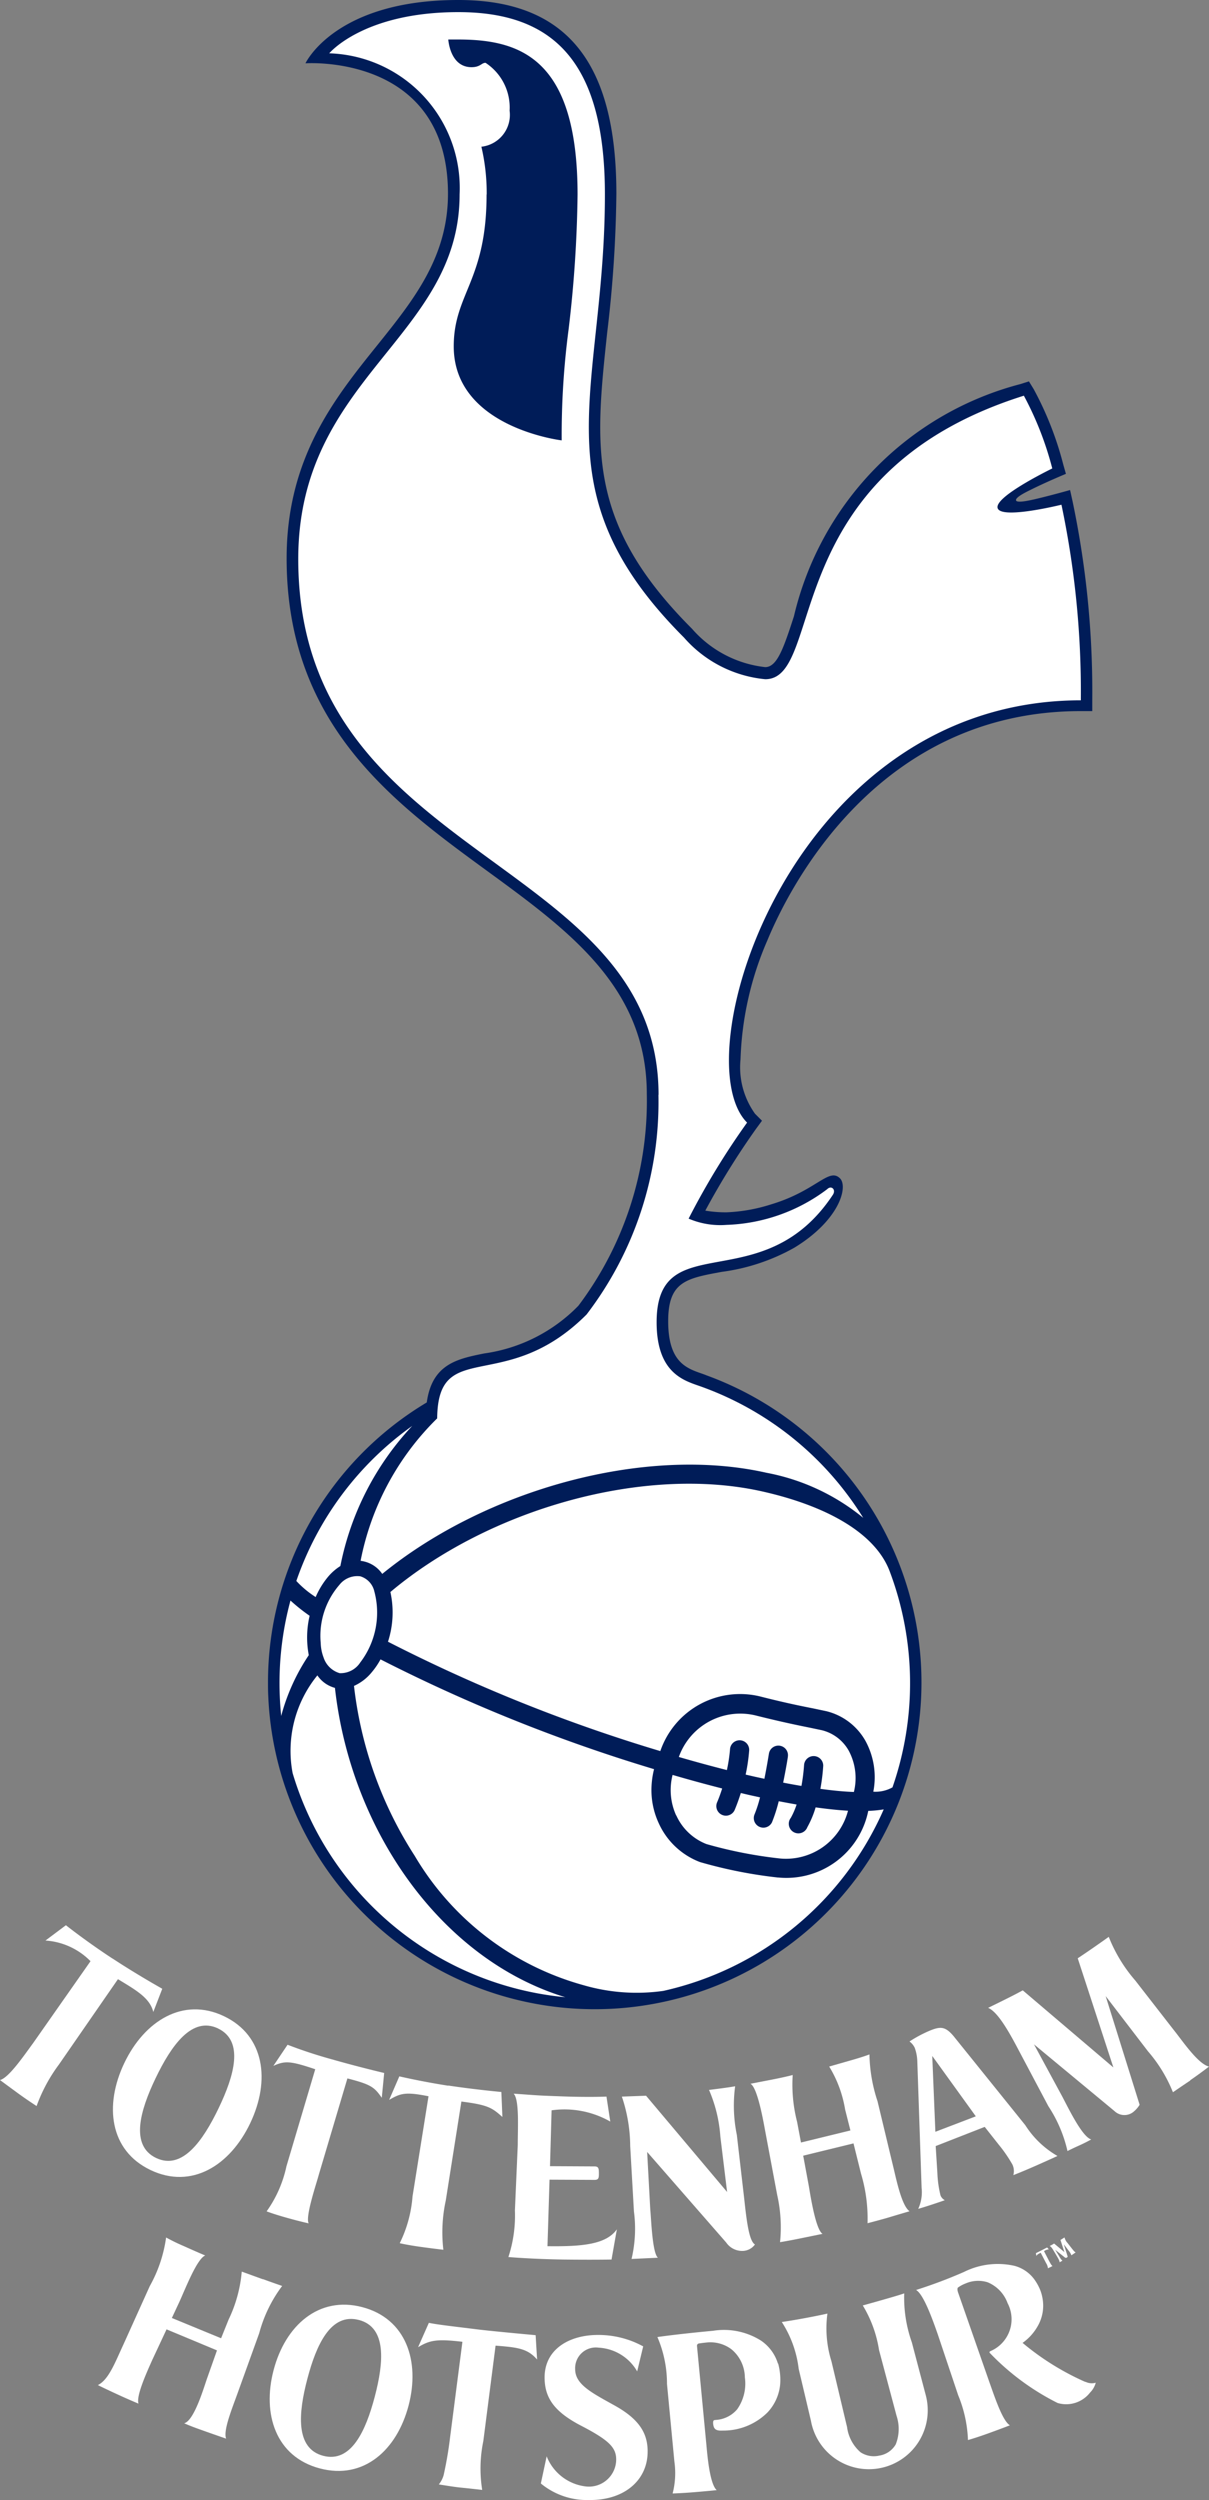
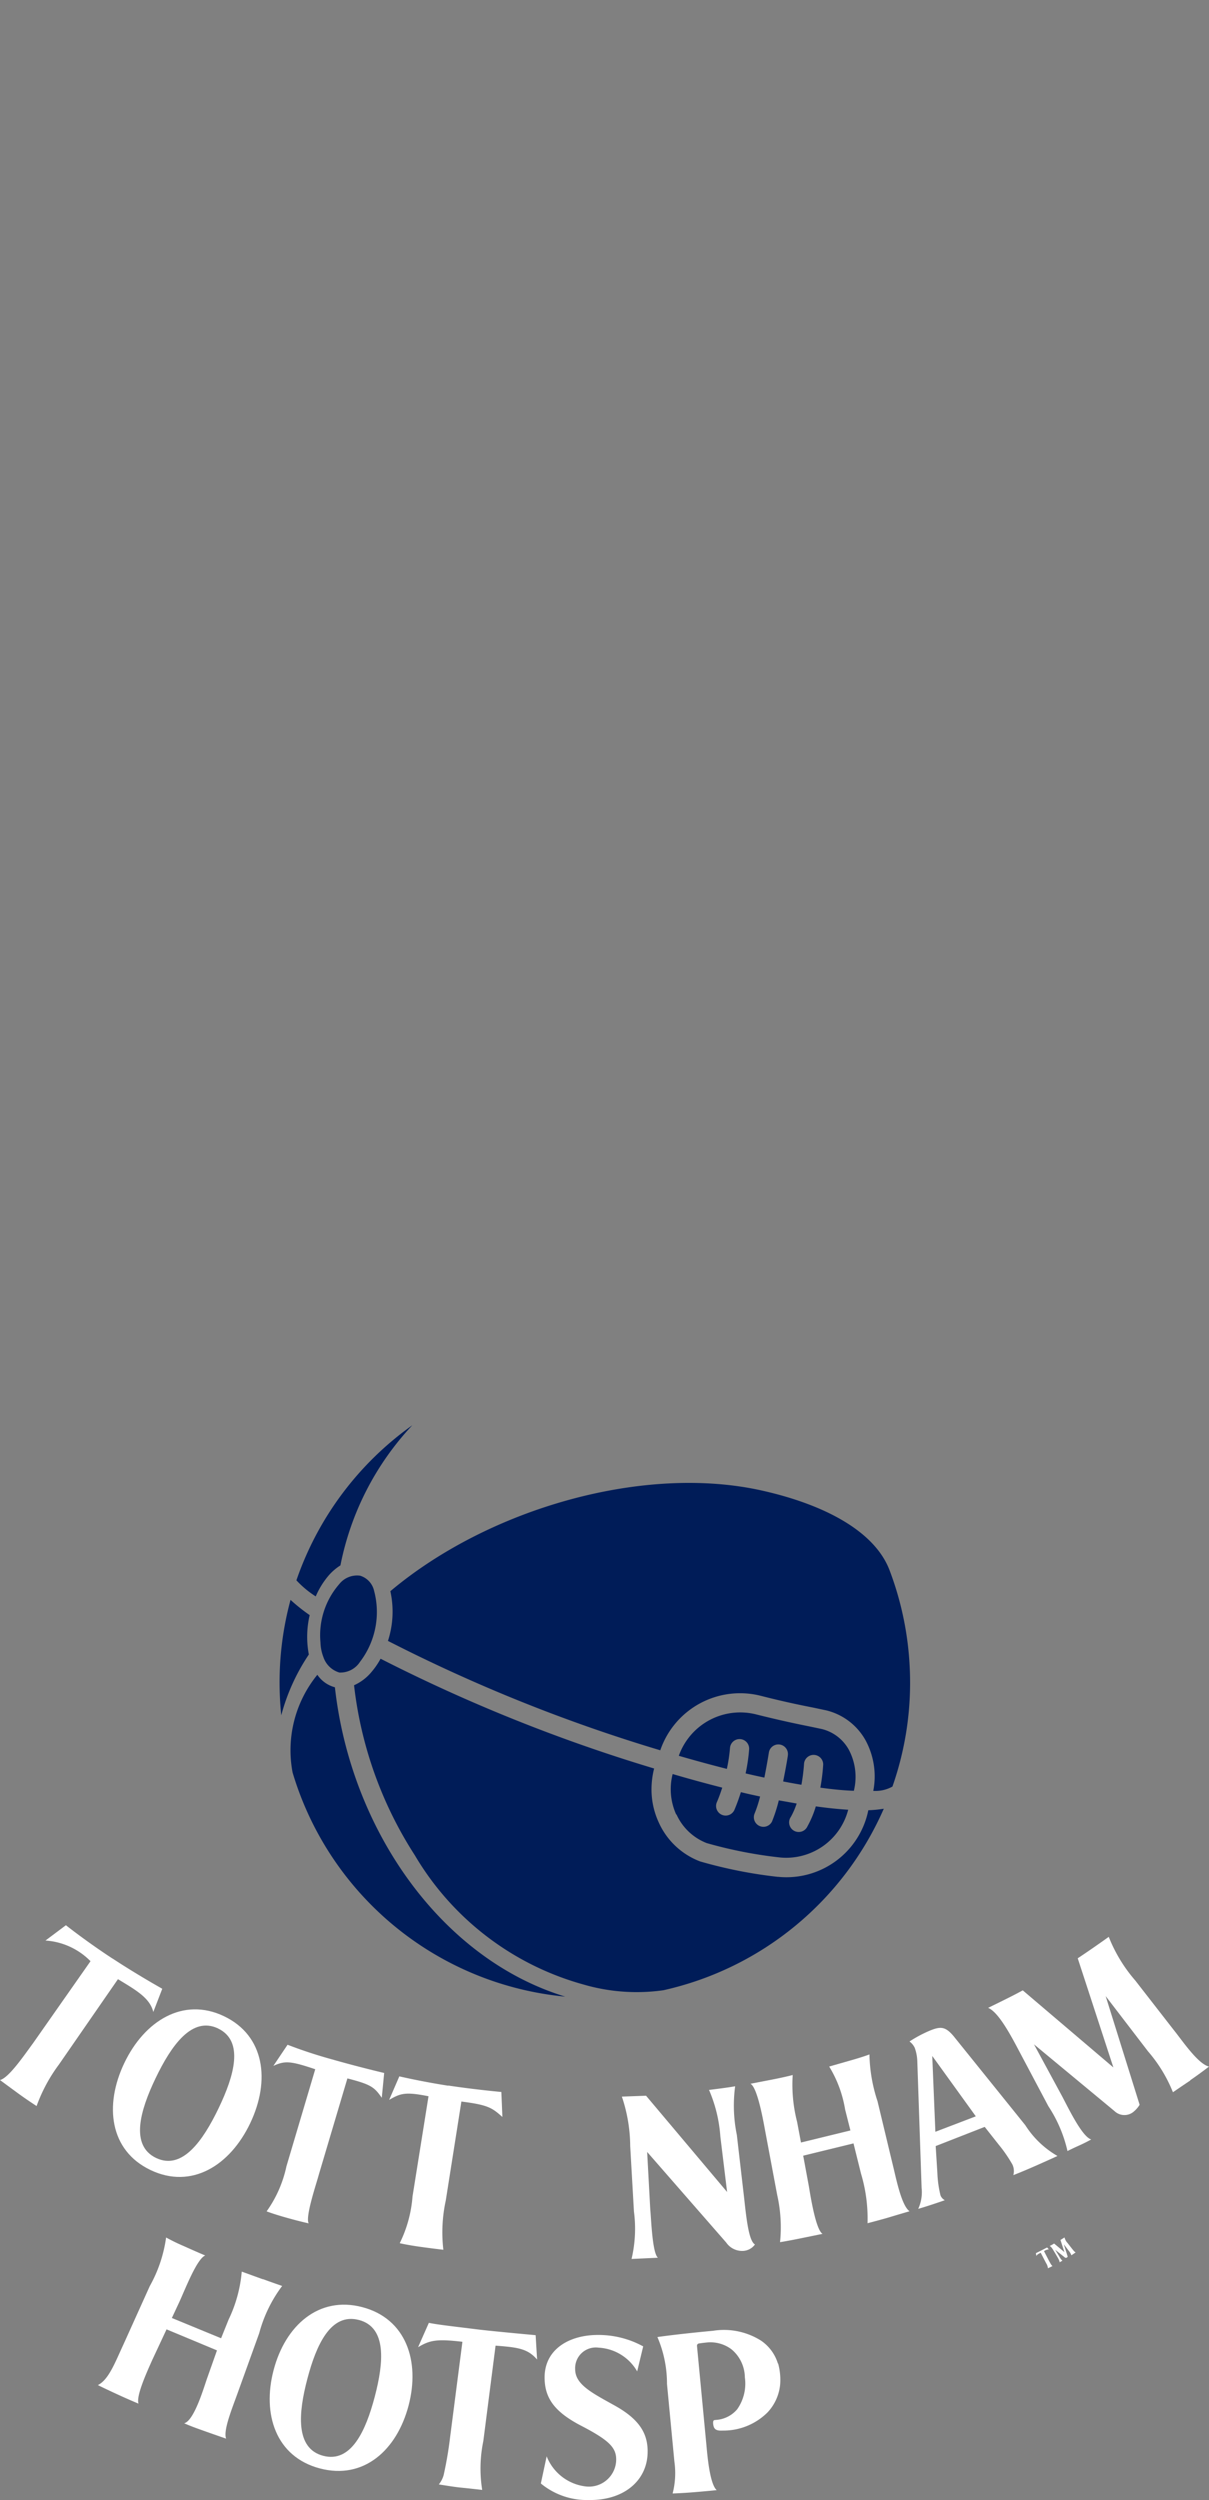
<svg xmlns="http://www.w3.org/2000/svg" id="hotspur" width="38.692" height="80" viewBox="0 0 38.692 80">
  <rect x="0" y="0" width="38.692" height="80" fill="#808080" stroke="none" />
  <defs>
    <clipPath id="clip-path">
      <rect id="Rectangle_141" data-name="Rectangle 141" width="38.692" height="80" fill="none" />
    </clipPath>
  </defs>
  <g id="Group_198" data-name="Group 198" clip-path="url(#clip-path)">
    <path id="Path_369" data-name="Path 369" d="M75.909,386.3a.985.985,0,0,1-.562-.4,3.823,3.823,0,0,0-.792,3.127,10.1,10.1,0,0,0,8.727,7.172c-3.944-1.2-6.861-5.307-7.373-9.9m-.807-2.308a5.87,5.87,0,0,1-.613-.488,10.1,10.1,0,0,0-.342,3.058c.008.214.024.426.045.636a6.451,6.451,0,0,1,.883-1.946,3.035,3.035,0,0,1,.027-1.261m.194-.6a2.636,2.636,0,0,1,.39-.64,1.7,1.7,0,0,1,.4-.351,9.129,9.129,0,0,1,2.3-4.484,10.14,10.14,0,0,0-3.709,4.962,3.128,3.128,0,0,0,.616.513m14.8,8.977a14.788,14.788,0,0,1-2.495-.494,2.371,2.371,0,0,1-1.324-1.246,2.514,2.514,0,0,1-.231-.957,2.743,2.743,0,0,1,.082-.771,52.525,52.525,0,0,1-8.754-3.513,2.4,2.4,0,0,1-.279.41,1.55,1.55,0,0,1-.57.439,12.674,12.674,0,0,0,1.946,5.442,9.077,9.077,0,0,0,5.4,4.135,6.091,6.091,0,0,0,2.555.182,10.1,10.1,0,0,0,7.052-5.808,3.721,3.721,0,0,1-.495.048,2.673,2.673,0,0,1-2.888,2.131m4.216-6.631a10.083,10.083,0,0,0-.649-3.182c-.465-1.217-2.018-2.081-4.064-2.543-3.781-.855-8.75.558-11.911,3.216a3.044,3.044,0,0,1-.077,1.591,51.532,51.532,0,0,0,8.715,3.5,2.7,2.7,0,0,1,3.242-1.737c.787.2,1.293.3,1.662.373l.407.086a1.975,1.975,0,0,1,1.255.952,2.422,2.422,0,0,1,.251,1.625,1.125,1.125,0,0,0,.613-.138,10.028,10.028,0,0,0,.556-3.745m-1.792,3.884a1.855,1.855,0,0,0-.162-1.322,1.357,1.357,0,0,0-.861-.658l-.389-.082c-.354-.071-.888-.18-1.689-.38a2.086,2.086,0,0,0-2.5,1.318c.523.152,1.037.292,1.538.419a5.074,5.074,0,0,0,.1-.665.307.307,0,0,1,.613.035,5.717,5.717,0,0,1-.113.775l.3.069.3.065c.087-.431.144-.8.145-.805a.307.307,0,0,1,.607.092c0,.029-.062.4-.151.836.205.04.4.075.585.106a5.935,5.935,0,0,0,.084-.673.307.307,0,0,1,.613.03,6.284,6.284,0,0,1-.091.736c.425.058.782.091,1.078.1m-5.685.75a1.761,1.761,0,0,0,.968.923,14.1,14.1,0,0,0,2.361.462,2.05,2.05,0,0,0,2.169-1.529c-.326-.019-.675-.057-1.036-.107a3.146,3.146,0,0,1-.266.635.307.307,0,1,1-.532-.3,2.437,2.437,0,0,0,.185-.427c-.191-.033-.383-.069-.572-.1a4.943,4.943,0,0,1-.217.677.307.307,0,0,1-.562-.245,3.883,3.883,0,0,0,.18-.556l-.3-.065c-.1-.023-.209-.048-.314-.074-.056.177-.121.362-.2.55a.307.307,0,1,1-.565-.239c.066-.154.121-.308.168-.456-.517-.132-1.048-.276-1.587-.435a1.962,1.962,0,0,0,.116,1.3M76.723,382.73a.725.725,0,0,0-.676.27,2.49,2.49,0,0,0-.6,1.862,1.408,1.408,0,0,0,.092.466.77.77,0,0,0,.513.5.749.749,0,0,0,.661-.343,2.628,2.628,0,0,0,.45-2.273.655.655,0,0,0-.444-.482" transform="translate(-65.191 -332.307)" fill="#001c58" />
-     <path id="Path_370" data-name="Path 370" d="M77.168,0c-3.953,0-4.891,2.026-4.891,2.026S76.838,1.7,76.838,6.2c0,2.028-1.1,3.4-2.27,4.856-1.357,1.689-2.894,3.6-2.894,6.813,0,5.315,3.414,7.809,6.427,10.008,2.625,1.917,5.1,3.727,5.1,7.135a10.883,10.883,0,0,1-2.189,6.771,5.212,5.212,0,0,1-3.02,1.528c-.856.173-1.663.338-1.833,1.567a10.428,10.428,0,0,0-5.081,8.958c0,.144,0,.287.008.431A10.457,10.457,0,1,0,85.1,44.007l.016.006-.054-.022-.094-.034c-.507-.175-1.083-.374-1.083-1.679,0-1.265.573-1.369,1.716-1.579a6.433,6.433,0,0,0,2.325-.775c1.45-.885,1.722-1.953,1.458-2.216-.36-.36-.756.4-2.215.835a5.364,5.364,0,0,1-1.413.251,3.9,3.9,0,0,1-.683-.054A24.669,24.669,0,0,1,86.7,36.118l.187-.255-.223-.223A2.553,2.553,0,0,1,86.2,33.9a10.346,10.346,0,0,1,.862-3.815c.712-1.719,3.54-7.33,10.027-7.33h.368v-.368a29.627,29.627,0,0,0-.629-6.339l-.081-.367s-.63.179-1.154.3c-.063.013-.553.134-.576.03s.358-.282.49-.348c.492-.245,1.107-.5,1.107-.5l-.084-.294a10.554,10.554,0,0,0-.949-2.419l-.151-.246-.274.087a10.056,10.056,0,0,0-7.246,7.428c-.336,1.04-.543,1.629-.92,1.629a3.635,3.635,0,0,1-2.34-1.225c-3.367-3.367-3.109-5.8-2.718-9.472A40.3,40.3,0,0,0,82.227,6.2c0-4.227-1.608-6.2-5.059-6.2" transform="translate(-62.501 0)" fill="#001c58" />
    <path id="Path_371" data-name="Path 371" d="M3.6,511.495c.774.511,1.593.969,1.593.969l-.287.744c-.107-.45-.554-.7-1.131-1.051l-1.888,2.73a5.153,5.153,0,0,0-.716,1.33s-.31-.2-.593-.407S0,515.385,0,515.385c.281-.069.768-.785,1.061-1.183l1.836-2.62a2.226,2.226,0,0,0-1.442-.661l.654-.49s.628.5,1.488,1.065" transform="translate(0 -448.824)" fill="#fff" />
    <path id="Path_372" data-name="Path 372" d="M275.037,595.86l.057.063a.3.3,0,0,0-.154.057l.165.319c.033.059.078.148.109.154,0,0-.035.021-.077.041s-.072.033-.072.033a.362.362,0,0,0-.057-.162l-.174-.334c-.058.029-.122.058-.139.105l-.014-.093s.086-.041.179-.089.179-.093.179-.093" transform="translate(-241.528 -523.943)" fill="#fff" />
    <path id="Path_373" data-name="Path 373" d="M31.15,537.887c-1.311-.625-1.486-2.071-.84-3.423s1.884-2.123,3.19-1.5,1.488,2.064.84,3.423-1.878,2.125-3.19,1.5m2.163-4.53c-.839-.4-1.5.547-2,1.588s-.822,2.157.016,2.556,1.5-.554,2-1.594.82-2.15-.019-2.55" transform="translate(-26.332 -468.446)" fill="#fff" />
    <path id="Path_374" data-name="Path 374" d="M72.827,542.615c.887.25,1.609.418,1.609.418l-.077.794c-.238-.343-.346-.427-1.1-.62l-.917,3.086c-.074.282-.439,1.351-.322,1.552,0,0-.255-.054-.666-.169-.462-.128-.68-.215-.68-.215a3.864,3.864,0,0,0,.634-1.441l.922-3.107c-.785-.262-.967-.28-1.341-.106l.455-.677a15.073,15.073,0,0,0,1.487.485" transform="translate(-62.141 -476.698)" fill="#fff" />
    <path id="Path_375" data-name="Path 375" d="M105.054,550.777c.874.132,1.7.206,1.7.206l.033.8c-.327-.291-.449-.385-1.312-.494l-.5,3.168a4.806,4.806,0,0,0-.077,1.575s-.3-.034-.721-.092-.675-.118-.675-.118a4.077,4.077,0,0,0,.409-1.494l.512-3.208c-.747-.15-.9-.092-1.26.116l.326-.753s.7.165,1.568.3" transform="translate(-90.709 -484.04)" fill="#fff" />
-     <path id="Path_376" data-name="Path 376" d="M136.1,557.852l-.066,2.129c1.116.014,1.88-.056,2.221-.541l-.171.968s-.618.012-1.524,0c-1-.014-1.777-.08-1.777-.08a4.257,4.257,0,0,0,.209-1.493l.091-2.09c0-.556.054-1.456-.132-1.645.809.056.706.056,1.448.083.973.039,1.523.01,1.523.01l.122.8a2.955,2.955,0,0,0-1.878-.36l-.051,1.787,1.428.008c.129,0,.136.074.136.216s0,.216-.139.215Z" transform="translate(-118.513 -488.103)" fill="#fff" />
    <path id="Path_377" data-name="Path 377" d="M168.783,556.734c.082.775.164,1.331.34,1.433a.5.5,0,0,1-.371.205.617.617,0,0,1-.548-.266l-2.531-2.9.1,1.847c.03.291.064,1.39.245,1.538l-.844.039a4.226,4.226,0,0,0,.076-1.521l-.119-2.084a5.065,5.065,0,0,0-.267-1.59l.774-.028,2.594,3.081-.216-1.773a4.557,4.557,0,0,0-.363-1.494s.093-.01.408-.052.428-.065.428-.065a4.673,4.673,0,0,0,.054,1.556Z" transform="translate(-144.962 -486.344)" fill="#fff" />
    <path id="Path_378" data-name="Path 378" d="M203.584,548.285c.091.361.268,1.287.533,1.468,0,0-.4.116-.645.191-.217.066-.7.192-.7.192a5,5,0,0,0-.209-1.588l-.24-.967-1.61.393.182.984c.053.317.221,1.388.437,1.518l-.694.142c-.392.081-.666.124-.666.124a4.686,4.686,0,0,0-.091-1.509l-.39-2.078c-.071-.387-.25-1.367-.465-1.482l.667-.129c.46-.089.684-.151.684-.151a4.786,4.786,0,0,0,.141,1.5l.124.66,1.582-.386-.17-.673a3.812,3.812,0,0,0-.509-1.372l.658-.188c.441-.124.63-.2.63-.2a5.046,5.046,0,0,0,.259,1.5Z" transform="translate(-175.008 -478.993)" fill="#fff" />
    <path id="Path_379" data-name="Path 379" d="M243.567,540.794l-1.569.614.054.862a3.547,3.547,0,0,0,.1.717.3.3,0,0,0,.138.153s-.164.059-.433.147-.418.13-.418.13a1.266,1.266,0,0,0,.109-.664l-.139-4.086a1.406,1.406,0,0,0-.08-.4.532.532,0,0,0-.169-.206,4.112,4.112,0,0,1,.63-.338c.361-.152.513-.146.776.161l2.3,2.856a2.977,2.977,0,0,0,1.03.985s-.235.109-.678.305-.735.308-.735.308a.489.489,0,0,0-.029-.338,4.4,4.4,0,0,0-.434-.632Zm-.285-.338-1.394-1.932.1,2.427Z" transform="translate(-212.053 -472.734)" fill="#fff" />
    <path id="Path_380" data-name="Path 380" d="M268.459,518.189c-.316.212-.552.375-.552.375a4.628,4.628,0,0,0-.8-1.312l-1.353-1.765,1.087,3.478a.906.906,0,0,1-.191.22.459.459,0,0,1-.614-.019l-2.576-2.135.9,1.661c.221.42.646,1.3.932,1.382,0,0-.177.1-.4.2s-.36.171-.36.171a4.362,4.362,0,0,0-.612-1.435l-1-1.886c-.3-.567-.64-1.145-.928-1.261.223-.109.291-.141.609-.3.266-.132.5-.26.5-.26l2.9,2.467-1.141-3.493s.153-.1.443-.3.55-.386.55-.386a4.828,4.828,0,0,0,.846,1.394l1.249,1.606c.266.331.76,1.067,1.113,1.151,0,0-.287.223-.6.437" transform="translate(-230.369 -451.612)" fill="#fff" />
    <path id="Path_381" data-name="Path 381" d="M278.909,593.383l.142.182c.042.051.084.113.129.133l-.074.051-.063.042a.5.5,0,0,0-.091-.152l-.151-.2.124.395a.087.087,0,0,1-.022.025.056.056,0,0,1-.078-.006l-.3-.238.116.189c.028.048.077.139.117.157l-.048.029-.046.025c.006-.048-.054-.141-.072-.174l-.128-.215c-.029-.048-.076-.12-.117-.132l.08-.042c.025-.013.049-.03.064-.037l.329.275-.127-.391c.012-.006.031-.017.06-.035s.07-.045.07-.045a.424.424,0,0,0,.082.163" transform="translate(-244.755 -521.622)" fill="#fff" />
    <path id="Path_382" data-name="Path 382" d="M31.232,594.5c.269.1.616.219.616.219a4.411,4.411,0,0,0-.734,1.511L30.44,598.1c-.18.507-.488,1.242-.385,1.505,0,0-.371-.128-.67-.234-.257-.092-.4-.14-.673-.257.329-.087.641-1.185.742-1.462l.308-.871-1.614-.673-.467,1c-.152.346-.515,1.131-.43,1.377,0,0-.285-.116-.7-.308-.491-.227-.6-.286-.6-.286.346-.17.552-.729.815-1.294l.844-1.87a4.414,4.414,0,0,0,.524-1.559,6.185,6.185,0,0,0,.566.276c.331.148.5.223.686.3-.263.105-.629,1.048-.821,1.471l-.247.529,1.576.649.241-.6a4.4,4.4,0,0,0,.42-1.533l.678.246" transform="translate(-22.818 -521.569)" fill="#fff" />
    <path id="Path_383" data-name="Path 383" d="M73.124,616.3c-1.406-.369-1.853-1.731-1.48-3.149s1.439-2.38,2.838-2.012,1.855,1.724,1.481,3.149-1.434,2.383-2.839,2.012m1.249-4.75c-.9-.237-1.363.794-1.65,1.885s-.391,2.224.506,2.461,1.365-.8,1.652-1.893.39-2.217-.508-2.454" transform="translate(-62.887 -537.311)" fill="#fff" />
    <path id="Path_384" data-name="Path 384" d="M111.5,621a.819.819,0,0,0,.151-.293,12.082,12.082,0,0,0,.208-1.224l.393-3.043c-.839-.1-1.051-.045-1.419.173l.345-.78c.261.058.84.121,1.544.209.471.059,1.873.186,1.873.186l.047.78c-.309-.357-.63-.39-1.329-.445l-.392,3.054a4.333,4.333,0,0,0-.036,1.563c-.169-.019-.448-.051-.682-.074s-.562-.081-.7-.1" transform="translate(-97.453 -541.503)" fill="#fff" />
    <path id="Path_385" data-name="Path 385" d="M146.827,622.789c.01.916-.735,1.58-1.882,1.563a2.313,2.313,0,0,1-1.535-.529l.186-.869a1.539,1.539,0,0,0,1.252.964.872.872,0,0,0,.973-.845c.006-.389-.209-.623-1.108-1.091-.862-.445-1.183-.89-1.183-1.552,0-.9.785-1.36,1.707-1.36a2.985,2.985,0,0,1,1.448.366l-.192.8a1.517,1.517,0,0,0-1.232-.759.662.662,0,0,0-.753.689c0,.495.548.763,1.283,1.173.844.473,1.032.946,1.037,1.453" transform="translate(-126.101 -544.352)" fill="#fff" />
    <path id="Path_386" data-name="Path 386" d="M178.2,618.844a1.954,1.954,0,0,1,.065.678,1.514,1.514,0,0,1-.4.885,2,2,0,0,1-1.435.585c-.238.014-.294-.058-.31-.229v-.037s0-.066.047-.07l.059-.006a.967.967,0,0,0,.667-.343,1.427,1.427,0,0,0,.243-1.017,1.186,1.186,0,0,0-.43-.9,1.122,1.122,0,0,0-.794-.216s-.113.01-.24.03a.072.072,0,0,0-.068.08l.3,3.156c.027.278.1,1.256.331,1.458,0,0-.259.028-.748.068-.373.03-.663.039-.663.039a2.6,2.6,0,0,0,.057-1.017l-.237-2.489a3.776,3.776,0,0,0-.307-1.5s.625-.093,1.78-.2a2.224,2.224,0,0,1,1.527.309,1.365,1.365,0,0,1,.55.742" transform="translate(-153.298 -543.214)" fill="#fff" />
-     <path id="Path_387" data-name="Path 387" d="M211.908,611.319a1.884,1.884,0,1,1-3.676.813l-.391-1.657a3.527,3.527,0,0,0-.541-1.5s.3-.042.771-.13.689-.14.689-.14a3.544,3.544,0,0,0,.129,1.527l.5,2.106a1.284,1.284,0,0,0,.432.806.771.771,0,0,0,.6.106.74.74,0,0,0,.525-.358,1.329,1.329,0,0,0,.027-.914l-.561-2.106a3.9,3.9,0,0,0-.52-1.427s.228-.062.661-.186c.328-.093.523-.151.665-.2a4.277,4.277,0,0,0,.244,1.568Z" transform="translate(-182.28 -534.671)" fill="#fff" />
-     <path id="Path_388" data-name="Path 388" d="M248.367,603.954a.449.449,0,0,0,.328.029.7.7,0,0,1-.183.316.966.966,0,0,1-1.039.333,7.912,7.912,0,0,1-2.176-1.608.037.037,0,0,1,.021-.048l.048-.022a1.107,1.107,0,0,0,.507-1.517,1.143,1.143,0,0,0-.643-.669,1.013,1.013,0,0,0-.7.039,1.071,1.071,0,0,0-.246.132s-.039.031.006.161l1,2.864c.152.421.416,1.243.657,1.382,0,0-.27.106-.682.255s-.66.217-.66.217a4.131,4.131,0,0,0-.313-1.434l-.648-1.933c-.162-.466-.457-1.3-.7-1.435a15.309,15.309,0,0,0,1.538-.579,2.421,2.421,0,0,1,1.609-.194,1.153,1.153,0,0,1,.669.479,1.621,1.621,0,0,1,.151.279,1.366,1.366,0,0,1,.08.282,1.309,1.309,0,0,1-.16.9,1.645,1.645,0,0,1-.478.526,8.4,8.4,0,0,0,2.01,1.25" transform="translate(-213.627 -527.737)" fill="#fff" />
-     <path id="Path_389" data-name="Path 389" d="M86.263,37.863a11.178,11.178,0,0,1-2.3,7.03c-2.607,2.607-4.757.708-4.781,3.324a8.709,8.709,0,0,0-2.451,4.56c.027,0,.052.006.077.011a.971.971,0,0,1,.616.406c3.311-2.7,8.409-4.117,12.3-3.236A6.89,6.89,0,0,1,92.817,51.4a10.125,10.125,0,0,0-5.187-4.2c-.513-.185-1.425-.395-1.425-2.06,0-3.108,3.4-.692,5.64-4.077.11-.167-.048-.313-.18-.181a5.649,5.649,0,0,1-3.223,1.143,2.57,2.57,0,0,1-1.213-.2A24.185,24.185,0,0,1,89.1,38.752c-2.08-2.08,1.421-13.513,10.681-13.513a29.011,29.011,0,0,0-.62-6.259c-.221.053-1.965.465-2.045.1-.07-.325,1.285-1.03,1.751-1.261a10.394,10.394,0,0,0-.909-2.328c-7.938,2.5-6.342,9.073-8.276,9.073a3.949,3.949,0,0,1-2.6-1.332C82.34,18.487,84.55,15.35,84.55,9.05c0-4.244-1.649-5.833-4.691-5.833s-4.131,1.318-4.131,1.318A4.313,4.313,0,0,1,79.9,9.05c0,4.585-5.164,5.851-5.164,11.669,0,9.684,11.531,9.5,11.531,17.145m-5.5-28.812a6.54,6.54,0,0,0-.17-1.528A1.024,1.024,0,0,0,81.5,6.371a1.709,1.709,0,0,0-.77-1.532c-.132,0-.164.14-.449.14-.693,0-.743-.886-.743-.886.1,0,.208,0,.316,0,1.984,0,3.821.6,3.821,4.963a39.655,39.655,0,0,1-.287,4.315,25.922,25.922,0,0,0-.221,3.55s-3.455-.408-3.455-3.008c0-1.687,1.051-2.1,1.051-4.857M75.91,56.841a.985.985,0,0,1-.562-.4,3.823,3.823,0,0,0-.792,3.127,10.1,10.1,0,0,0,8.727,7.172c-3.944-1.2-6.861-5.307-7.373-9.9M75.1,54.534a5.868,5.868,0,0,1-.613-.488,10.1,10.1,0,0,0-.342,3.058c.008.214.024.426.045.636a6.451,6.451,0,0,1,.883-1.946,3.035,3.035,0,0,1,.027-1.261m.194-.6a2.635,2.635,0,0,1,.39-.64,1.7,1.7,0,0,1,.4-.351,9.129,9.129,0,0,1,2.3-4.484,10.14,10.14,0,0,0-3.709,4.962,3.129,3.129,0,0,0,.616.513m14.8,8.977a14.788,14.788,0,0,1-2.495-.494,2.371,2.371,0,0,1-1.324-1.246,2.515,2.515,0,0,1-.231-.957,2.743,2.743,0,0,1,.082-.771,52.528,52.528,0,0,1-8.754-3.513,2.4,2.4,0,0,1-.279.41,1.55,1.55,0,0,1-.57.439,12.674,12.674,0,0,0,1.946,5.442,9.077,9.077,0,0,0,5.4,4.135,6.091,6.091,0,0,0,2.555.182,10.1,10.1,0,0,0,7.052-5.808,3.718,3.718,0,0,1-.495.048,2.673,2.673,0,0,1-2.888,2.131M93.66,53.1c-.465-1.217-2.018-2.081-4.064-2.543-3.781-.855-8.75.558-11.911,3.216a3.044,3.044,0,0,1-.077,1.591,51.535,51.535,0,0,0,8.715,3.5,2.7,2.7,0,0,1,3.242-1.737c.787.2,1.293.3,1.662.373l.407.086a1.975,1.975,0,0,1,1.255.952,2.422,2.422,0,0,1,.251,1.625,1.125,1.125,0,0,0,.613-.138A10.152,10.152,0,0,0,93.66,53.1m-6.828,7.816a1.761,1.761,0,0,0,.968.923,14.1,14.1,0,0,0,2.361.462,2.05,2.05,0,0,0,2.169-1.529c-.326-.019-.675-.057-1.036-.107a3.146,3.146,0,0,1-.266.635A.307.307,0,1,1,90.5,61a2.439,2.439,0,0,0,.185-.427c-.191-.033-.383-.069-.572-.105a4.941,4.941,0,0,1-.217.677.307.307,0,0,1-.562-.245,3.884,3.884,0,0,0,.18-.556l-.3-.065c-.1-.023-.209-.048-.314-.074-.056.177-.121.362-.2.55a.307.307,0,0,1-.565-.239c.066-.154.121-.308.168-.456-.517-.132-1.048-.276-1.587-.434a1.963,1.963,0,0,0,.116,1.3m5.685-.75a1.855,1.855,0,0,0-.162-1.322,1.357,1.357,0,0,0-.861-.658l-.389-.082c-.354-.071-.888-.18-1.689-.38a2.086,2.086,0,0,0-2.5,1.318c.523.152,1.037.292,1.538.419a5.075,5.075,0,0,0,.1-.665.307.307,0,0,1,.613.035,5.716,5.716,0,0,1-.113.775l.3.069.3.065c.087-.431.144-.8.145-.805a.307.307,0,0,1,.607.092c0,.029-.062.4-.151.836.205.04.4.075.585.106a5.935,5.935,0,0,0,.084-.673.307.307,0,0,1,.613.03,6.284,6.284,0,0,1-.091.736c.425.058.782.091,1.078.1m-15.793-6.9a.725.725,0,0,0-.676.27,2.49,2.49,0,0,0-.6,1.862,1.408,1.408,0,0,0,.092.466.77.77,0,0,0,.513.5.749.749,0,0,0,.661-.343,2.628,2.628,0,0,0,.45-2.273.655.655,0,0,0-.444-.482" transform="translate(-65.191 -2.829)" fill="#fff" />
  </g>
</svg>